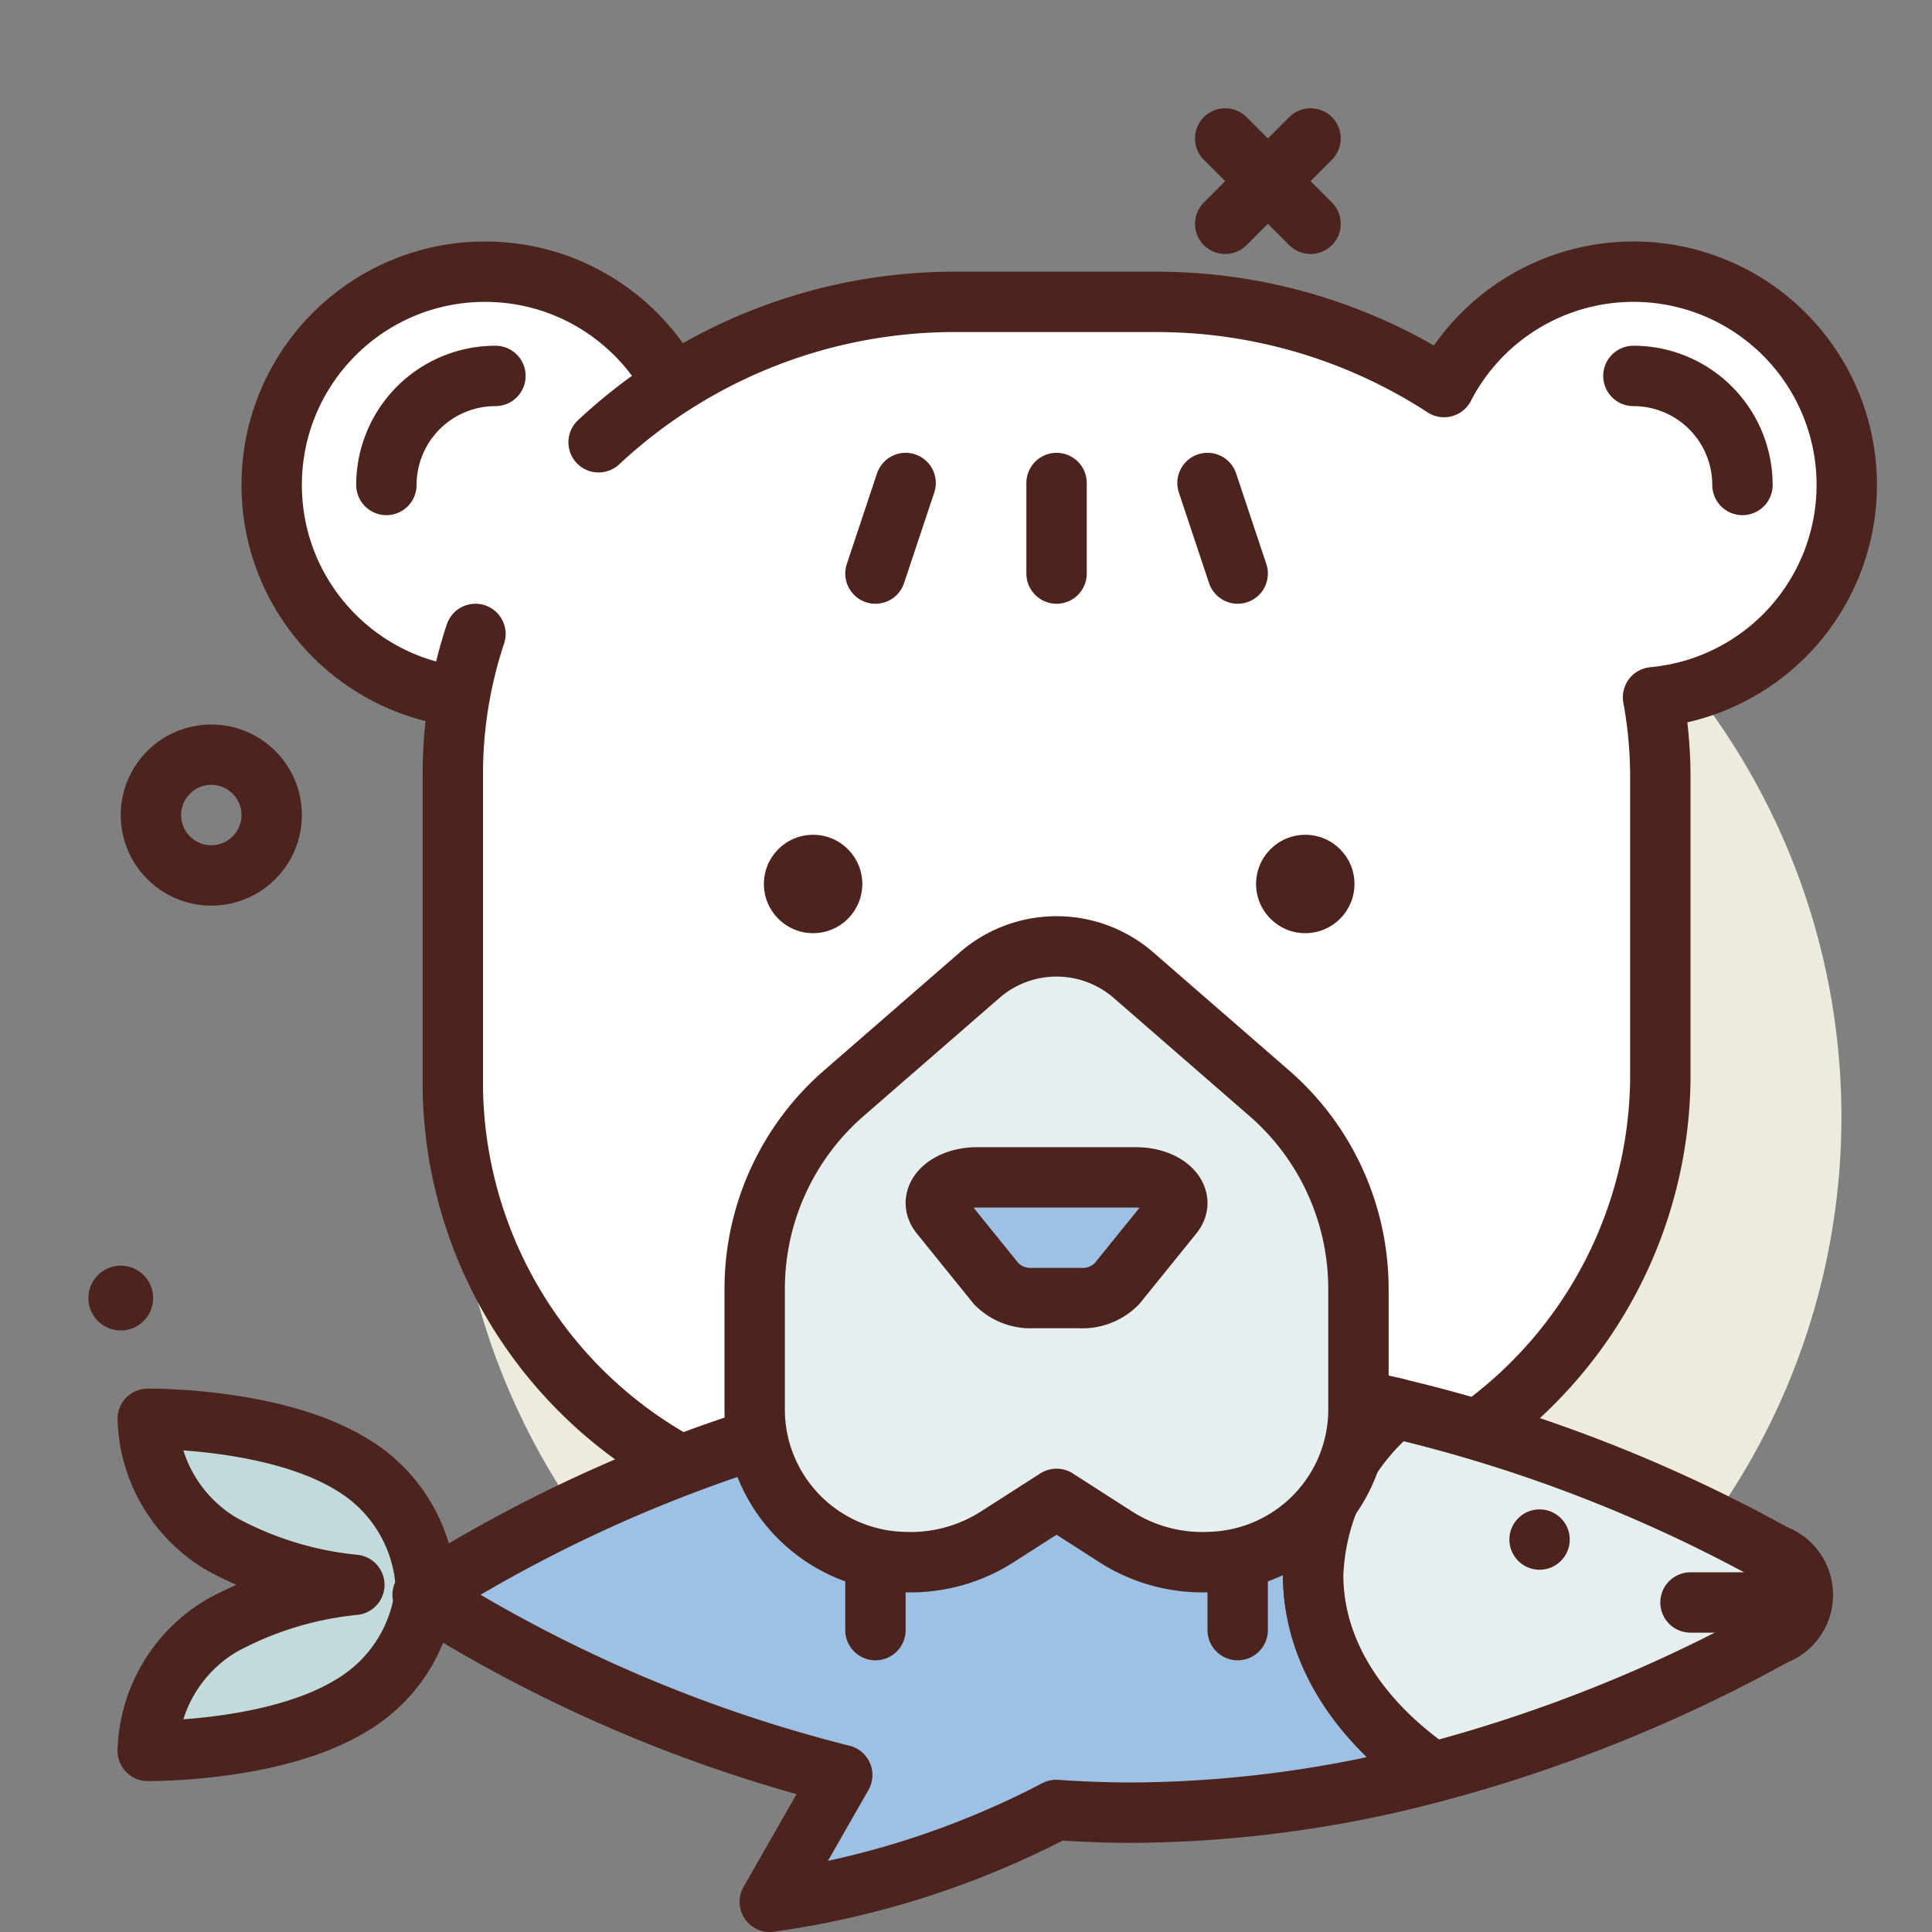
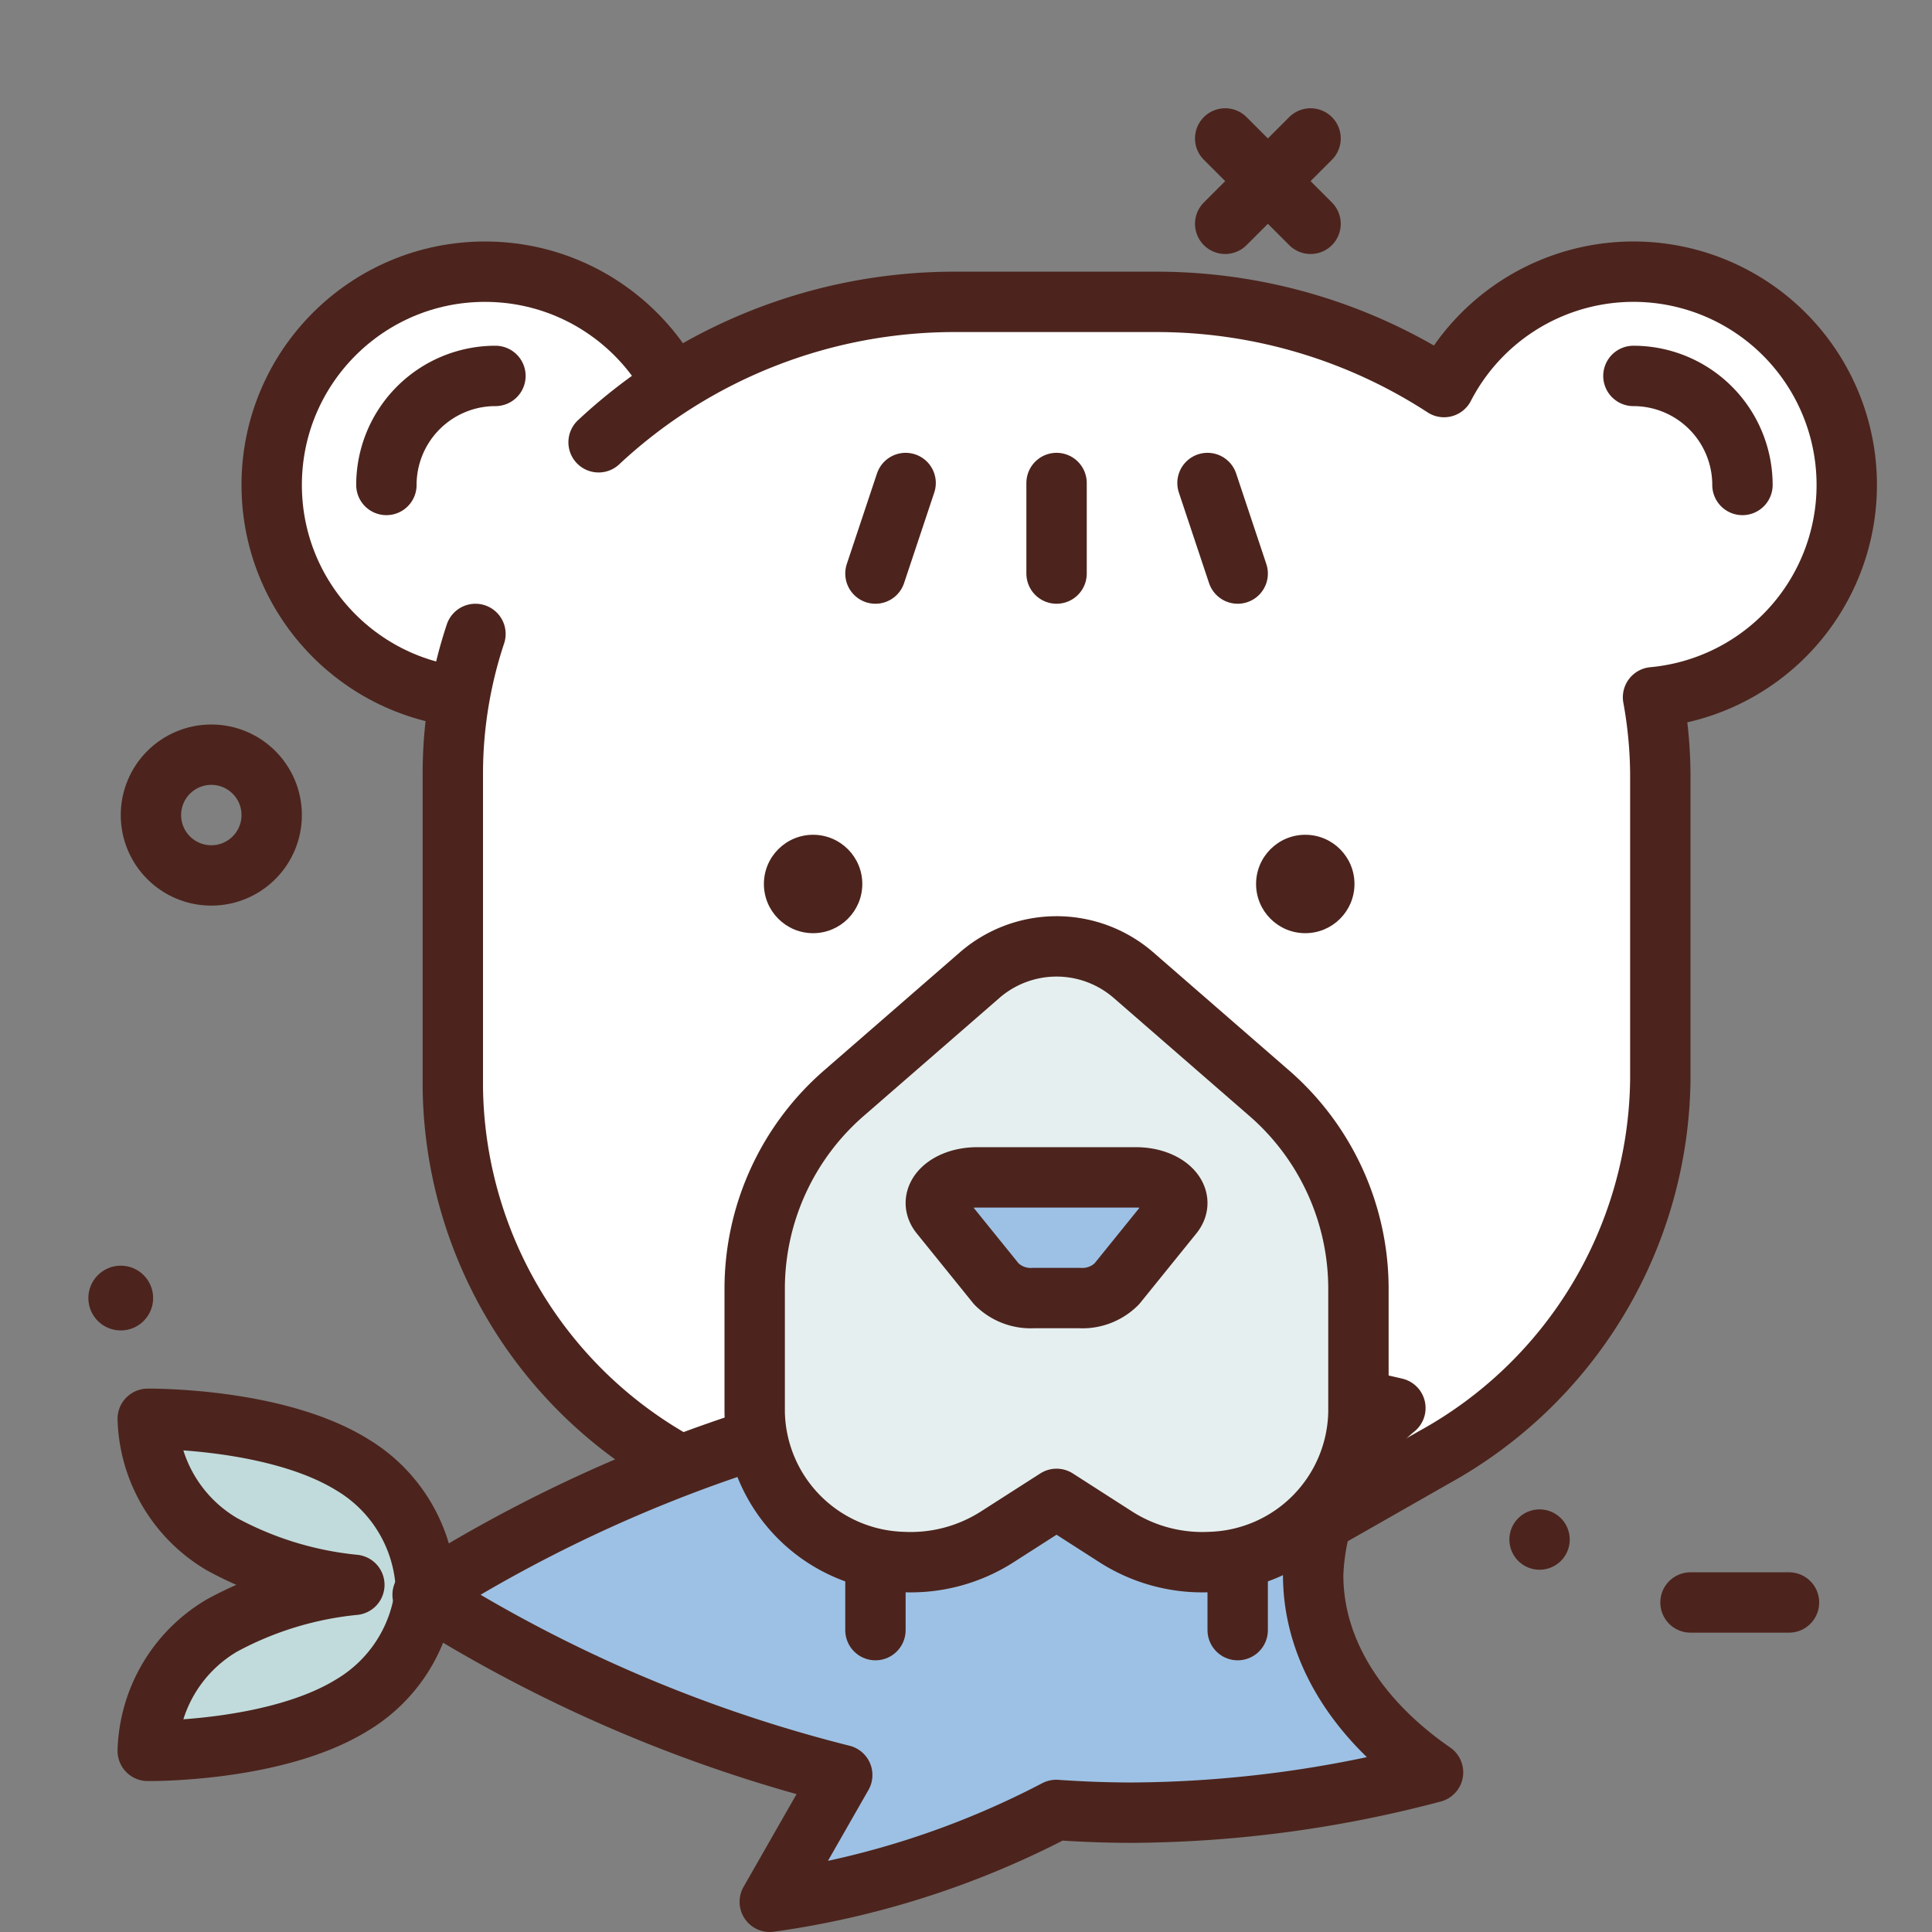
<svg xmlns="http://www.w3.org/2000/svg" width="800px" height="800px" viewBox="0 0 64 64">
  <rect x="0" y="0" width="64" height="64" fill="#808080" stroke="none" />
  <title>bear</title>
  <g id="bear">
-     <circle cx="38" cy="37" r="23" style="fill:#edebdc" />
    <circle cx="16.065" cy="16.065" r="7.065" style="fill:#ffffff;stroke:#4c241d;stroke-linecap:round;stroke-linejoin:round;stroke-width:2px" />
    <path d="M15.75,21A14.72,14.72,0,0,0,15,25.645v10.37a14.438,14.438,0,0,0,7.18,12.311l4.947,2.98A11.953,11.953,0,0,0,33.286,53h2.738a11.971,11.971,0,0,0,5.921-1.555l5.547-3.163A14.47,14.47,0,0,0,55,35.779V25.645a14.667,14.667,0,0,0-.241-2.547,7.064,7.064,0,1,0-6.923-10.276A17.463,17.463,0,0,0,38.263,10H31.737a17.279,17.279,0,0,0-11.908,4.651" style="fill:#ffffff;stroke:#4c241d;stroke-linecap:round;stroke-linejoin:round;stroke-width:2px" />
    <path d="M14.106,52.338H14.09a5.026,5.026,0,0,0-2.44-3.828C9.106,46.947,4.894,47,4.894,47A4.988,4.988,0,0,0,7.35,51.152,11.558,11.558,0,0,0,11.738,52.5,11.558,11.558,0,0,0,7.35,53.848,4.988,4.988,0,0,0,4.894,58s4.212.053,6.756-1.51a5.026,5.026,0,0,0,2.44-3.828h.016s0-.062,0-.162S14.106,52.338,14.106,52.338Z" style="fill:#c1dbdc;stroke:#4c241d;stroke-linecap:round;stroke-linejoin:round;stroke-width:2px" />
    <path d="M46.224,46.643A38.893,38.893,0,0,0,37.5,45.609h-.052C34.559,43.492,28.5,42,28.5,42l1.656,4.347A47.717,47.717,0,0,0,14,52.828,47.588,47.588,0,0,0,27.9,58.8L25.5,63a29.115,29.115,0,0,0,9.488-3.043c.825.057,1.663.09,2.512.09a39.6,39.6,0,0,0,9.971-1.336c-2.46-1.7-3.971-4.006-3.971-6.539A7.547,7.547,0,0,1,46.224,46.643Z" style="fill:#9dc1e4;stroke:#4c241d;stroke-linecap:round;stroke-linejoin:round;stroke-width:2px" />
-     <path d="M58.789,51.5a49.2,49.2,0,0,0-12.565-4.852A7.547,7.547,0,0,0,43.5,52.172c0,2.533,1.511,4.834,3.971,6.539a49.5,49.5,0,0,0,11.318-4.55A1.415,1.415,0,0,0,58.789,51.5Z" style="fill:#e5efef;stroke:#4c241d;stroke-linecap:round;stroke-linejoin:round;stroke-width:2px" />
    <circle cx="51" cy="51" r="1" style="fill:#4c241d" />
    <line x1="32" y1="48" x2="29" y2="51" style="fill:none;stroke:#4c241d;stroke-linecap:round;stroke-linejoin:round;stroke-width:2px" />
    <line x1="59.263" y1="53.084" x2="56" y2="53.084" style="fill:none;stroke:#4c241d;stroke-linecap:round;stroke-linejoin:round;stroke-width:2px" />
    <path d="M54.109,12.453a3.612,3.612,0,0,1,3.612,3.612" style="fill:none;stroke:#4c241d;stroke-linecap:round;stroke-linejoin:round;stroke-width:2px" />
    <path d="M12.8,16.065a3.612,3.612,0,0,1,3.612-3.612" style="fill:none;stroke:#4c241d;stroke-linecap:round;stroke-linejoin:round;stroke-width:2px" />
    <path d="M32.469,32.288l-4.478,3.894A8.587,8.587,0,0,0,25,42.661V46.78a5.059,5.059,0,0,0,4.9,4.963h0a5.321,5.321,0,0,0,3.128-.828L35,49.652l1.968,1.263a5.319,5.319,0,0,0,3.127.828h0A5.059,5.059,0,0,0,45,46.78V42.661a8.587,8.587,0,0,0-2.991-6.479l-4.478-3.894A3.885,3.885,0,0,0,32.469,32.288Z" style="fill:#e5efef;stroke:#4c241d;stroke-linecap:round;stroke-linejoin:round;stroke-width:2px" />
    <circle cx="43.239" cy="29.283" r="1.63" style="fill:#4c241d" />
    <circle cx="26.935" cy="29.283" r="1.63" style="fill:#4c241d" />
    <line x1="35" y1="16" x2="35" y2="19" style="fill:none;stroke:#4c241d;stroke-linecap:round;stroke-linejoin:round;stroke-width:2px" />
    <line x1="40" y1="16" x2="41" y2="19" style="fill:none;stroke:#4c241d;stroke-linecap:round;stroke-linejoin:round;stroke-width:2px" />
    <line x1="30" y1="16" x2="29" y2="19" style="fill:none;stroke:#4c241d;stroke-linecap:round;stroke-linejoin:round;stroke-width:2px" />
    <line x1="40.586" y1="4.586" x2="43.414" y2="7.414" style="fill:none;stroke:#4c241d;stroke-linecap:round;stroke-linejoin:round;stroke-width:2px" />
    <line x1="43.414" y1="4.586" x2="40.586" y2="7.414" style="fill:none;stroke:#4c241d;stroke-linecap:round;stroke-linejoin:round;stroke-width:2px" />
    <circle cx="7" cy="27" r="2" style="fill:none;stroke:#4c241d;stroke-linecap:round;stroke-linejoin:round;stroke-width:2px" />
    <circle cx="4" cy="43" r="1.073" style="fill:#4c241d" />
    <path d="M35.768,43H34.232a1.607,1.607,0,0,1-1.226-.469l-1.859-2.3c-.456-.565.207-1.229,1.226-1.229h5.254c1.019,0,1.682.664,1.226,1.229l-1.859,2.3A1.607,1.607,0,0,1,35.768,43Z" style="fill:#9dc1e4;stroke:#4c241d;stroke-linecap:round;stroke-linejoin:round;stroke-width:2px" />
    <line x1="29" y1="52" x2="29" y2="54" style="fill:none;stroke:#4c241d;stroke-linecap:round;stroke-linejoin:round;stroke-width:2px" />
    <line x1="41" y1="52" x2="41" y2="54" style="fill:none;stroke:#4c241d;stroke-linecap:round;stroke-linejoin:round;stroke-width:2px" />
  </g>
</svg>